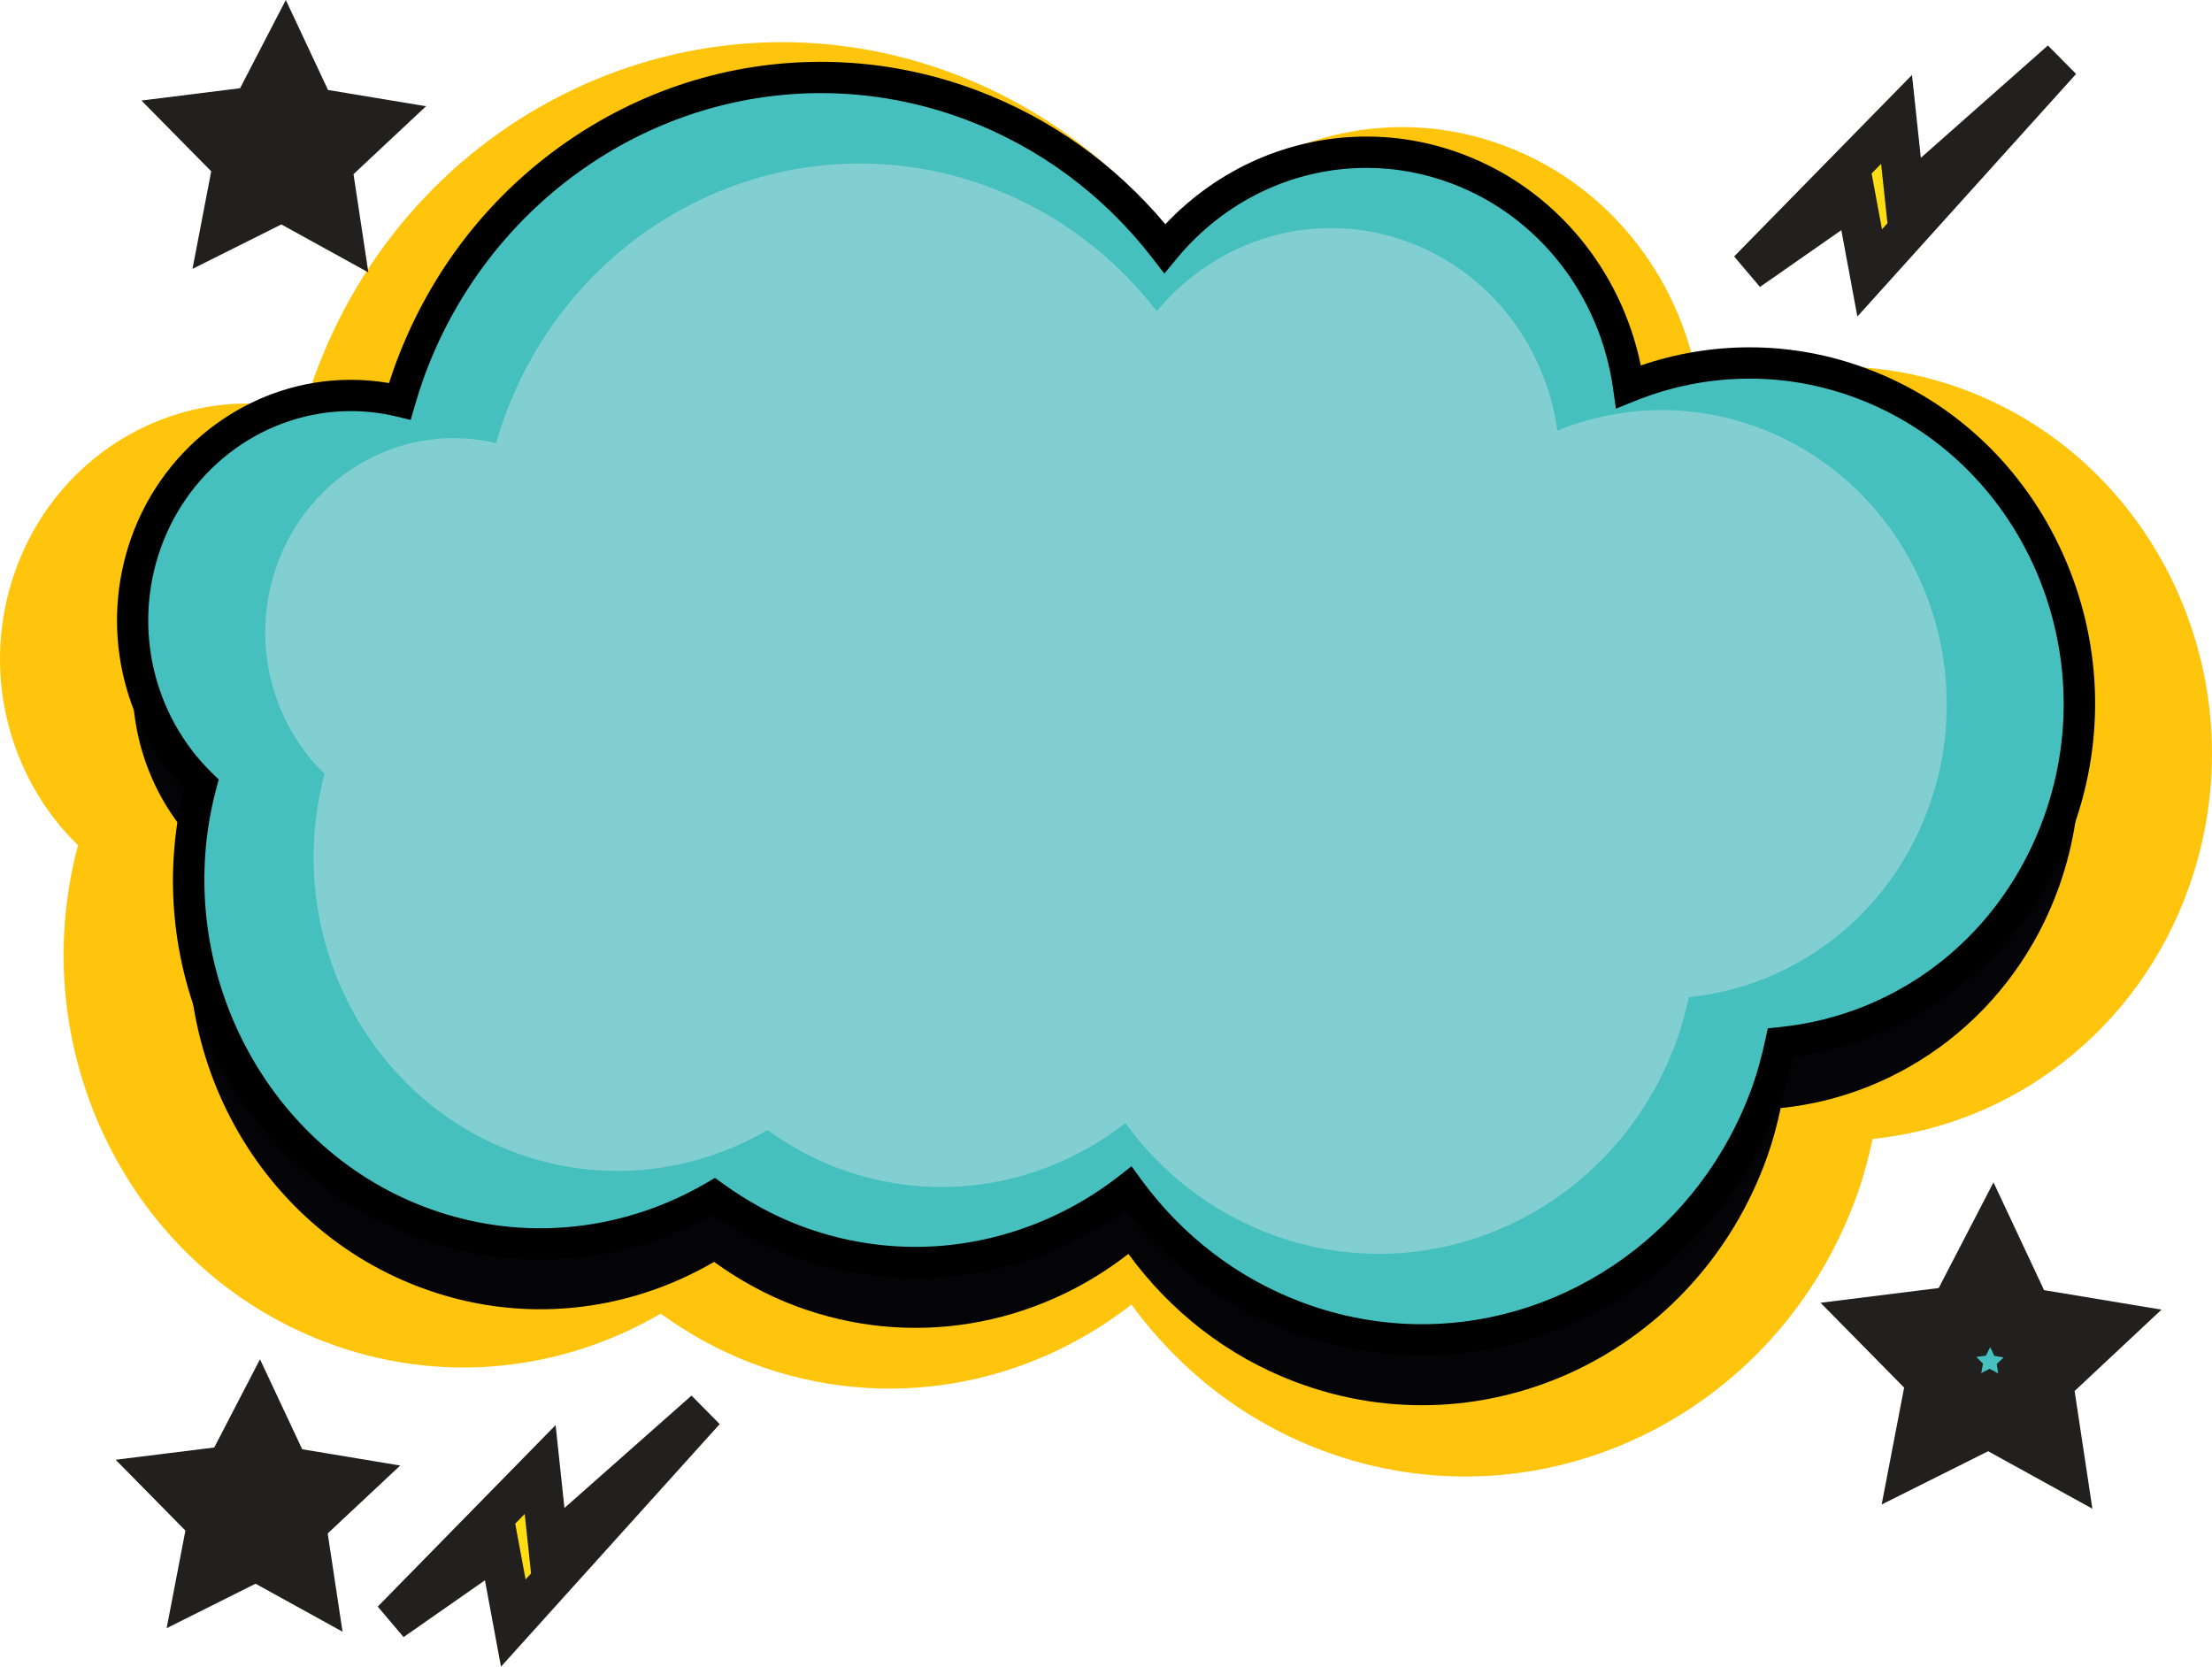
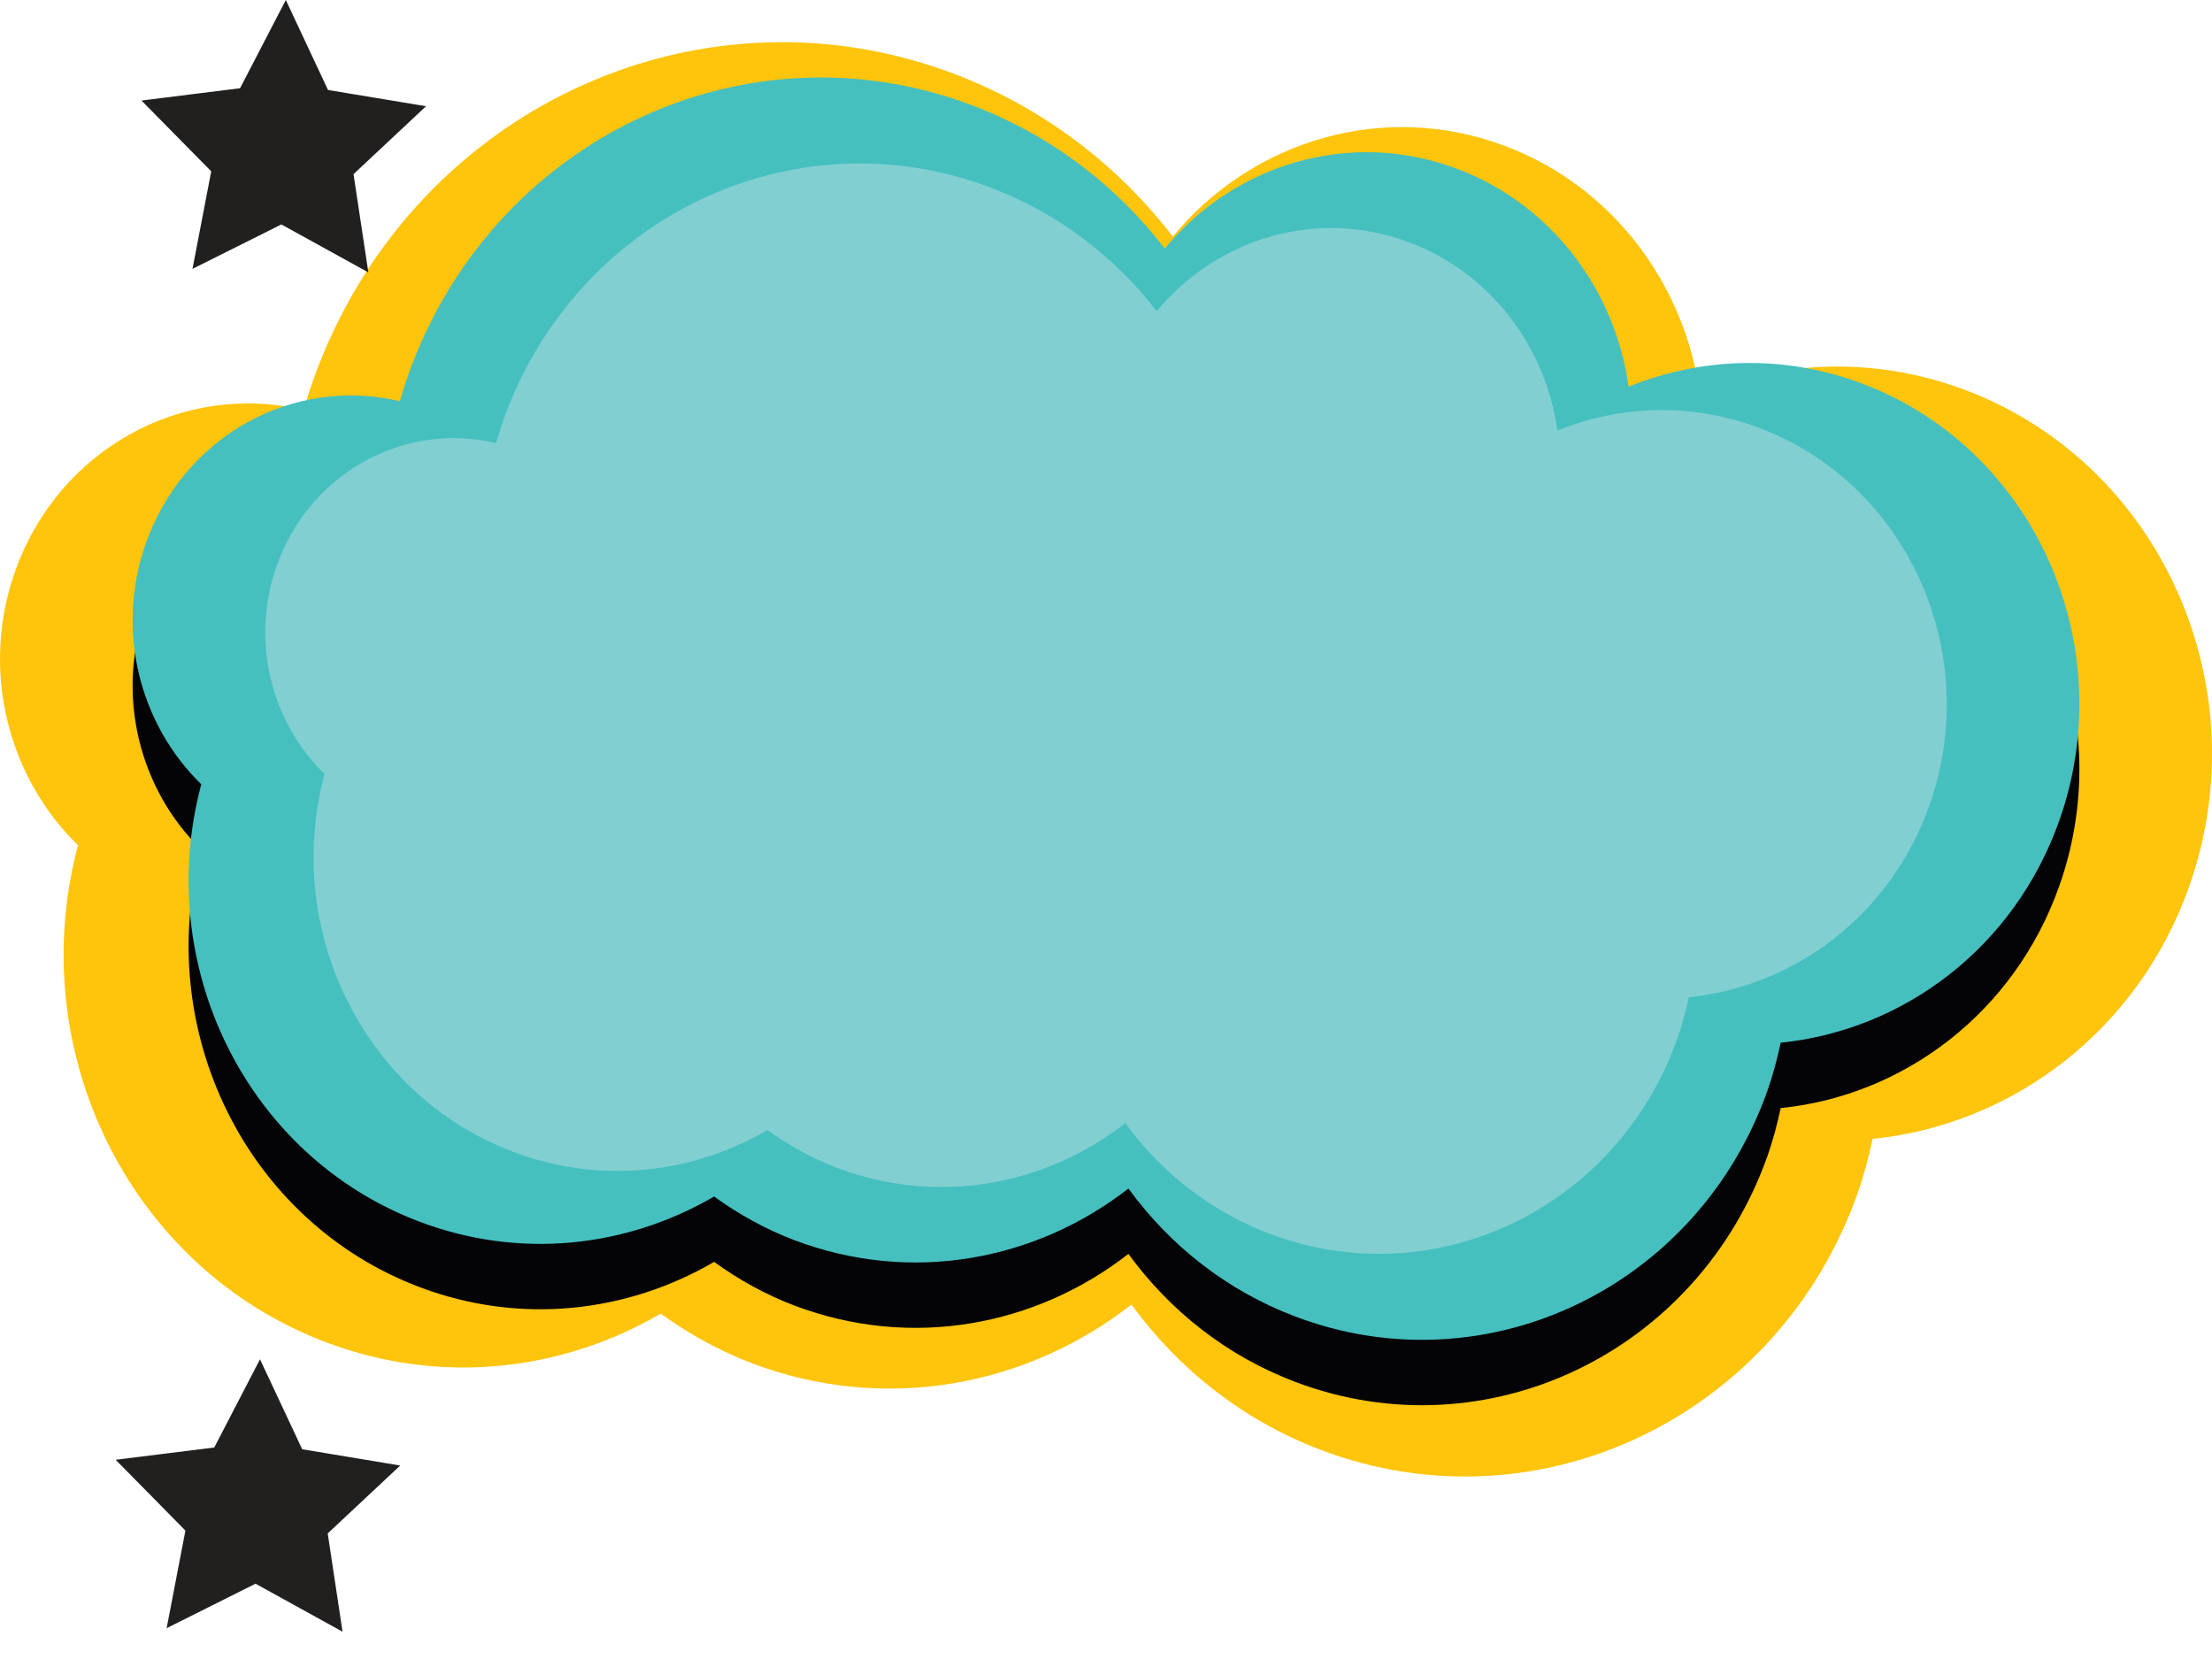
<svg xmlns="http://www.w3.org/2000/svg" version="1.1" id="Layer_1" x="0px" y="0px" viewBox="0 0 181.901 137.055" style="enable-background:new 0 0 181.901 137.055;" xml:space="preserve">
  <g>
-     <polygon style="fill:#EC1C24;" points="90.989,62.48 90.987,62.466 90.982,62.451 90.974,62.438 90.961,62.424 90.945,62.412    90.928,62.404 90.906,62.397 90.886,62.393 90.865,62.392 90.843,62.394 90.82,62.398 90.798,62.406 90.783,62.414 90.768,62.425    90.756,62.438 90.747,62.453 90.743,62.468 90.742,62.484 90.745,62.498 90.752,62.513 90.764,62.528 90.776,62.538 90.793,62.549    90.813,62.557 90.834,62.562 90.854,62.564 90.877,62.564 90.899,62.561 90.921,62.555 90.94,62.547 90.954,62.538 90.968,62.525    90.979,62.512 90.986,62.496  " />
    <g>
      <g>
        <path style="fill:#FFC40C;" d="M180.007,72.944c5.867-16.514-2.352-34.808-18.363-40.861c-7.367-2.785-15.087-2.463-21.861,0.274     c-1.26-8.992-7.14-17-15.988-20.342c-10.002-3.785-20.824-0.468-27.352,7.435C91.903,13.56,85.791,8.845,78.444,6.067     C57.149-1.986,33.557,9.295,25.751,31.261c-0.287,0.817-0.546,1.634-0.782,2.455C15.092,31.359,4.83,36.888,1.25,46.959     c-2.895,8.148-0.59,16.95,5.166,22.549c-4.511,16.859,4.183,34.742,20.385,40.867c9.435,3.567,19.422,2.382,27.532-2.351     c2.286,1.65,4.786,3.05,7.525,4.087c10.913,4.125,22.56,1.896,31.187-4.833c3.849,5.277,9.146,9.524,15.605,11.965     c17.82,6.737,37.565-2.703,44.098-21.086c0.527-1.492,0.918-2.995,1.245-4.503C165.429,92.5,175.788,84.814,180.007,72.944z" />
      </g>
    </g>
    <g>
      <g>
        <path style="fill:#040407;" d="M169.329,72.894c5.164-14.534-2.07-30.634-16.162-35.962c-6.483-2.451-13.278-2.168-19.24,0.242     c-1.109-7.914-6.284-14.962-14.071-17.903c-8.803-3.331-18.327-0.412-24.072,6.543c-3.995-5.183-9.374-9.333-15.841-11.778     C61.202,6.949,40.439,16.877,33.569,36.21c-0.253,0.719-0.48,1.438-0.689,2.161c-8.692-2.075-17.724,2.791-20.875,11.654     c-2.548,7.171-0.519,14.918,4.547,19.845c-3.97,14.837,3.681,30.576,17.941,35.967c8.304,3.14,17.093,2.096,24.23-2.069     c2.011,1.452,4.212,2.685,6.622,3.597c9.604,3.631,19.855,1.669,27.448-4.254c3.388,4.644,8.049,8.382,13.734,10.53     c15.683,5.929,33.06-2.379,38.811-18.558c0.464-1.313,0.808-2.636,1.095-3.963C156.498,90.105,165.616,83.342,169.329,72.894z" />
      </g>
    </g>
    <path style="fill:#45C0BF;" d="M169.329,67.517c5.164-14.534-2.07-30.634-16.162-35.962c-6.483-2.451-13.278-2.168-19.24,0.242   c-1.109-7.914-6.284-14.962-14.071-17.903c-8.803-3.331-18.327-0.412-24.072,6.543c-3.995-5.183-9.374-9.333-15.841-11.778   C61.202,1.572,40.439,11.5,33.569,30.833c-0.253,0.719-0.48,1.438-0.689,2.161c-8.692-2.075-17.724,2.791-20.875,11.654   c-2.548,7.171-0.519,14.918,4.547,19.845c-3.97,14.837,3.681,30.576,17.941,35.967c8.304,3.14,17.093,2.096,24.23-2.069   c2.011,1.452,4.212,2.685,6.622,3.597c9.604,3.631,19.855,1.669,27.448-4.254c3.388,4.644,8.049,8.382,13.734,10.53   c15.683,5.929,33.06-2.379,38.811-18.558c0.464-1.313,0.808-2.636,1.095-3.963C156.498,84.728,165.616,77.964,169.329,67.517z" />
    <path style="fill:#81CFD1;" d="M158.651,66.258c4.46-12.554-1.788-26.461-13.96-31.062c-5.6-2.117-11.469-1.872-16.619,0.209   c-0.958-6.836-5.428-12.923-12.154-15.464c-7.604-2.877-15.83-0.356-20.793,5.652c-3.451-4.477-8.097-8.062-13.682-10.174   C65.255,9.297,47.32,17.873,41.387,34.571c-0.218,0.621-0.415,1.243-0.595,1.867c-7.508-1.792-15.309,2.411-18.031,10.066   c-2.201,6.194-0.449,12.886,3.927,17.141c-3.429,12.816,3.18,26.411,15.497,31.066c7.173,2.712,14.764,1.811,20.929-1.787   c1.737,1.254,3.638,2.319,5.72,3.107c8.296,3.136,17.15,1.441,23.708-3.674c2.926,4.011,6.953,7.24,11.863,9.095   c13.547,5.121,28.556-2.055,33.523-16.029c0.401-1.134,0.698-2.277,0.946-3.423C147.568,81.124,155.443,75.282,158.651,66.258z" />
-     <path d="M116.933,111.463C116.932,111.463,116.932,111.463,116.933,111.463c-3.702,0-7.355-0.672-10.86-1.997   c-5.303-2.004-9.957-5.427-13.532-9.941c-5.057,3.604-11.136,5.576-17.257,5.576c-3.541,0-7.038-0.643-10.392-1.911   c-2.149-0.814-4.245-1.916-6.242-3.281c-4.384,2.399-9.282,3.664-14.219,3.664c-3.542,0-7.038-0.643-10.392-1.911   c-7.174-2.712-13.035-8.065-16.504-15.073c-3.333-6.734-4.18-14.414-2.408-21.709c-5.184-5.442-6.89-13.467-4.333-20.663   c2.761-7.767,10.017-12.985,18.056-12.985c1.05,0,2.102,0.09,3.141,0.267c0.118-0.371,0.241-0.737,0.366-1.093   c2.69-7.569,7.505-13.971,13.926-18.517c6.288-4.452,13.628-6.805,21.225-6.805c4.393,0,8.73,0.798,12.891,2.371   c5.988,2.264,11.294,6.047,15.432,10.987c4.341-4.602,10.29-7.212,16.55-7.212c2.703,0,5.371,0.491,7.931,1.46   c7.484,2.827,12.972,9.395,14.618,17.361c2.9-0.989,5.902-1.49,8.948-1.49c3.324,0,6.602,0.602,9.744,1.79   c7.137,2.698,12.826,8.098,16.02,15.204c3.189,7.096,3.508,15.047,0.899,22.391c-1.875,5.277-5.156,9.853-9.486,13.233   c-3.968,3.098-8.642,5.069-13.568,5.733c-0.283,1.189-0.585,2.229-0.936,3.221c-2.265,6.374-6.322,11.766-11.733,15.595   C129.519,109.48,123.334,111.463,116.933,111.463z M93.049,95.903l0.783,1.073c3.371,4.621,7.918,8.108,13.149,10.085   c3.213,1.215,6.561,1.831,9.951,1.831c12.095,0,23.024-7.883,27.194-19.616c0.398-1.127,0.732-2.337,1.05-3.804l0.198-0.913   l0.93-0.094c10.004-1.008,18.362-7.667,21.813-17.377c4.923-13.856-1.988-29.256-15.405-34.329   c-2.851-1.077-5.823-1.624-8.835-1.624c-3.237,0-6.423,0.624-9.469,1.855l-1.526,0.617l-0.229-1.63   c-1.084-7.733-6.162-14.2-13.252-16.879c-2.269-0.858-4.631-1.294-7.021-1.294c-6.005,0-11.693,2.717-15.605,7.453l-1.026,1.242   l-0.984-1.276c-3.973-5.155-9.256-9.084-15.277-11.361c-3.869-1.463-7.9-2.205-11.981-2.205c-14.558,0-27.71,9.487-32.727,23.607   c-0.234,0.665-0.458,1.369-0.665,2.086l-0.34,1.18l-1.194-0.285c-1.224-0.292-2.48-0.44-3.733-0.44   c-6.953,0-13.235,4.531-15.633,11.275c-2.306,6.491-0.645,13.749,4.232,18.493l0.541,0.526l-0.195,0.728   c-3.808,14.232,3.727,29.356,17.154,34.432c3.062,1.158,6.253,1.745,9.483,1.745c4.755,0,9.473-1.287,13.645-3.722l0.722-0.422   l0.678,0.49c2.016,1.455,4.144,2.611,6.325,3.437c3.062,1.158,6.253,1.745,9.482,1.745c5.978,0,11.916-2.063,16.719-5.81   L93.049,95.903z" />
    <g>
      <g>
        <g>
          <g>
            <g>
              <g>
                <g>
-                   <polygon style="fill:#45C0BF;stroke:#221F1F;stroke-width:6;stroke-miterlimit:10;" points="168.191,118.503           167.401,113.273 171.262,109.658 166.044,108.792 163.798,104.003 161.363,108.699 156.114,109.354 159.827,113.122           158.829,118.316 163.559,115.949         " />
-                 </g>
+                   </g>
              </g>
            </g>
          </g>
        </g>
      </g>
    </g>
    <g>
      <g>
        <g>
          <g>
            <g>
              <g>
                <g>
                  <polygon style="fill:#45C0BF;stroke:#221F1F;stroke-width:6;stroke-miterlimit:10;" points="26.417,16.839 25.869,13.21           28.548,10.701 24.927,10.101 23.369,6.777 21.679,10.036 18.037,10.491 20.613,13.105 19.921,16.709 23.203,15.067                   " />
                </g>
              </g>
            </g>
          </g>
        </g>
      </g>
    </g>
    <g>
      <g>
        <g>
          <g>
            <g>
              <g>
                <g>
                  <polygon style="fill:#45C0BF;stroke:#221F1F;stroke-width:6;stroke-miterlimit:10;" points="24.295,128.615 23.747,124.986           26.426,122.477 22.805,121.876 21.246,118.553 19.556,121.812 15.915,122.266 18.491,124.881 17.798,128.485           21.081,126.842         " />
                </g>
              </g>
            </g>
          </g>
        </g>
      </g>
    </g>
    <g>
      <g>
        <g>
          <g>
            <g>
              <g>
-                 <polygon style="fill:#FFDD15;stroke:#221F1F;stroke-width:3.301;stroke-miterlimit:10;" points="156.655,16.334          155.96,9.818 143.784,22.243 152.574,16.107 153.751,22.442 169.5,4.975        " />
-               </g>
+                 </g>
            </g>
          </g>
        </g>
      </g>
    </g>
    <g>
      <g>
        <g>
          <g>
            <g>
              <g>
-                 <polygon style="fill:#FFDD15;stroke:#221F1F;stroke-width:3.301;stroke-miterlimit:10;" points="45.114,127.359          44.419,120.843 32.243,133.268 41.033,127.131 42.21,133.467 57.959,115.999        " />
-               </g>
+                 </g>
            </g>
          </g>
        </g>
      </g>
    </g>
  </g>
</svg>